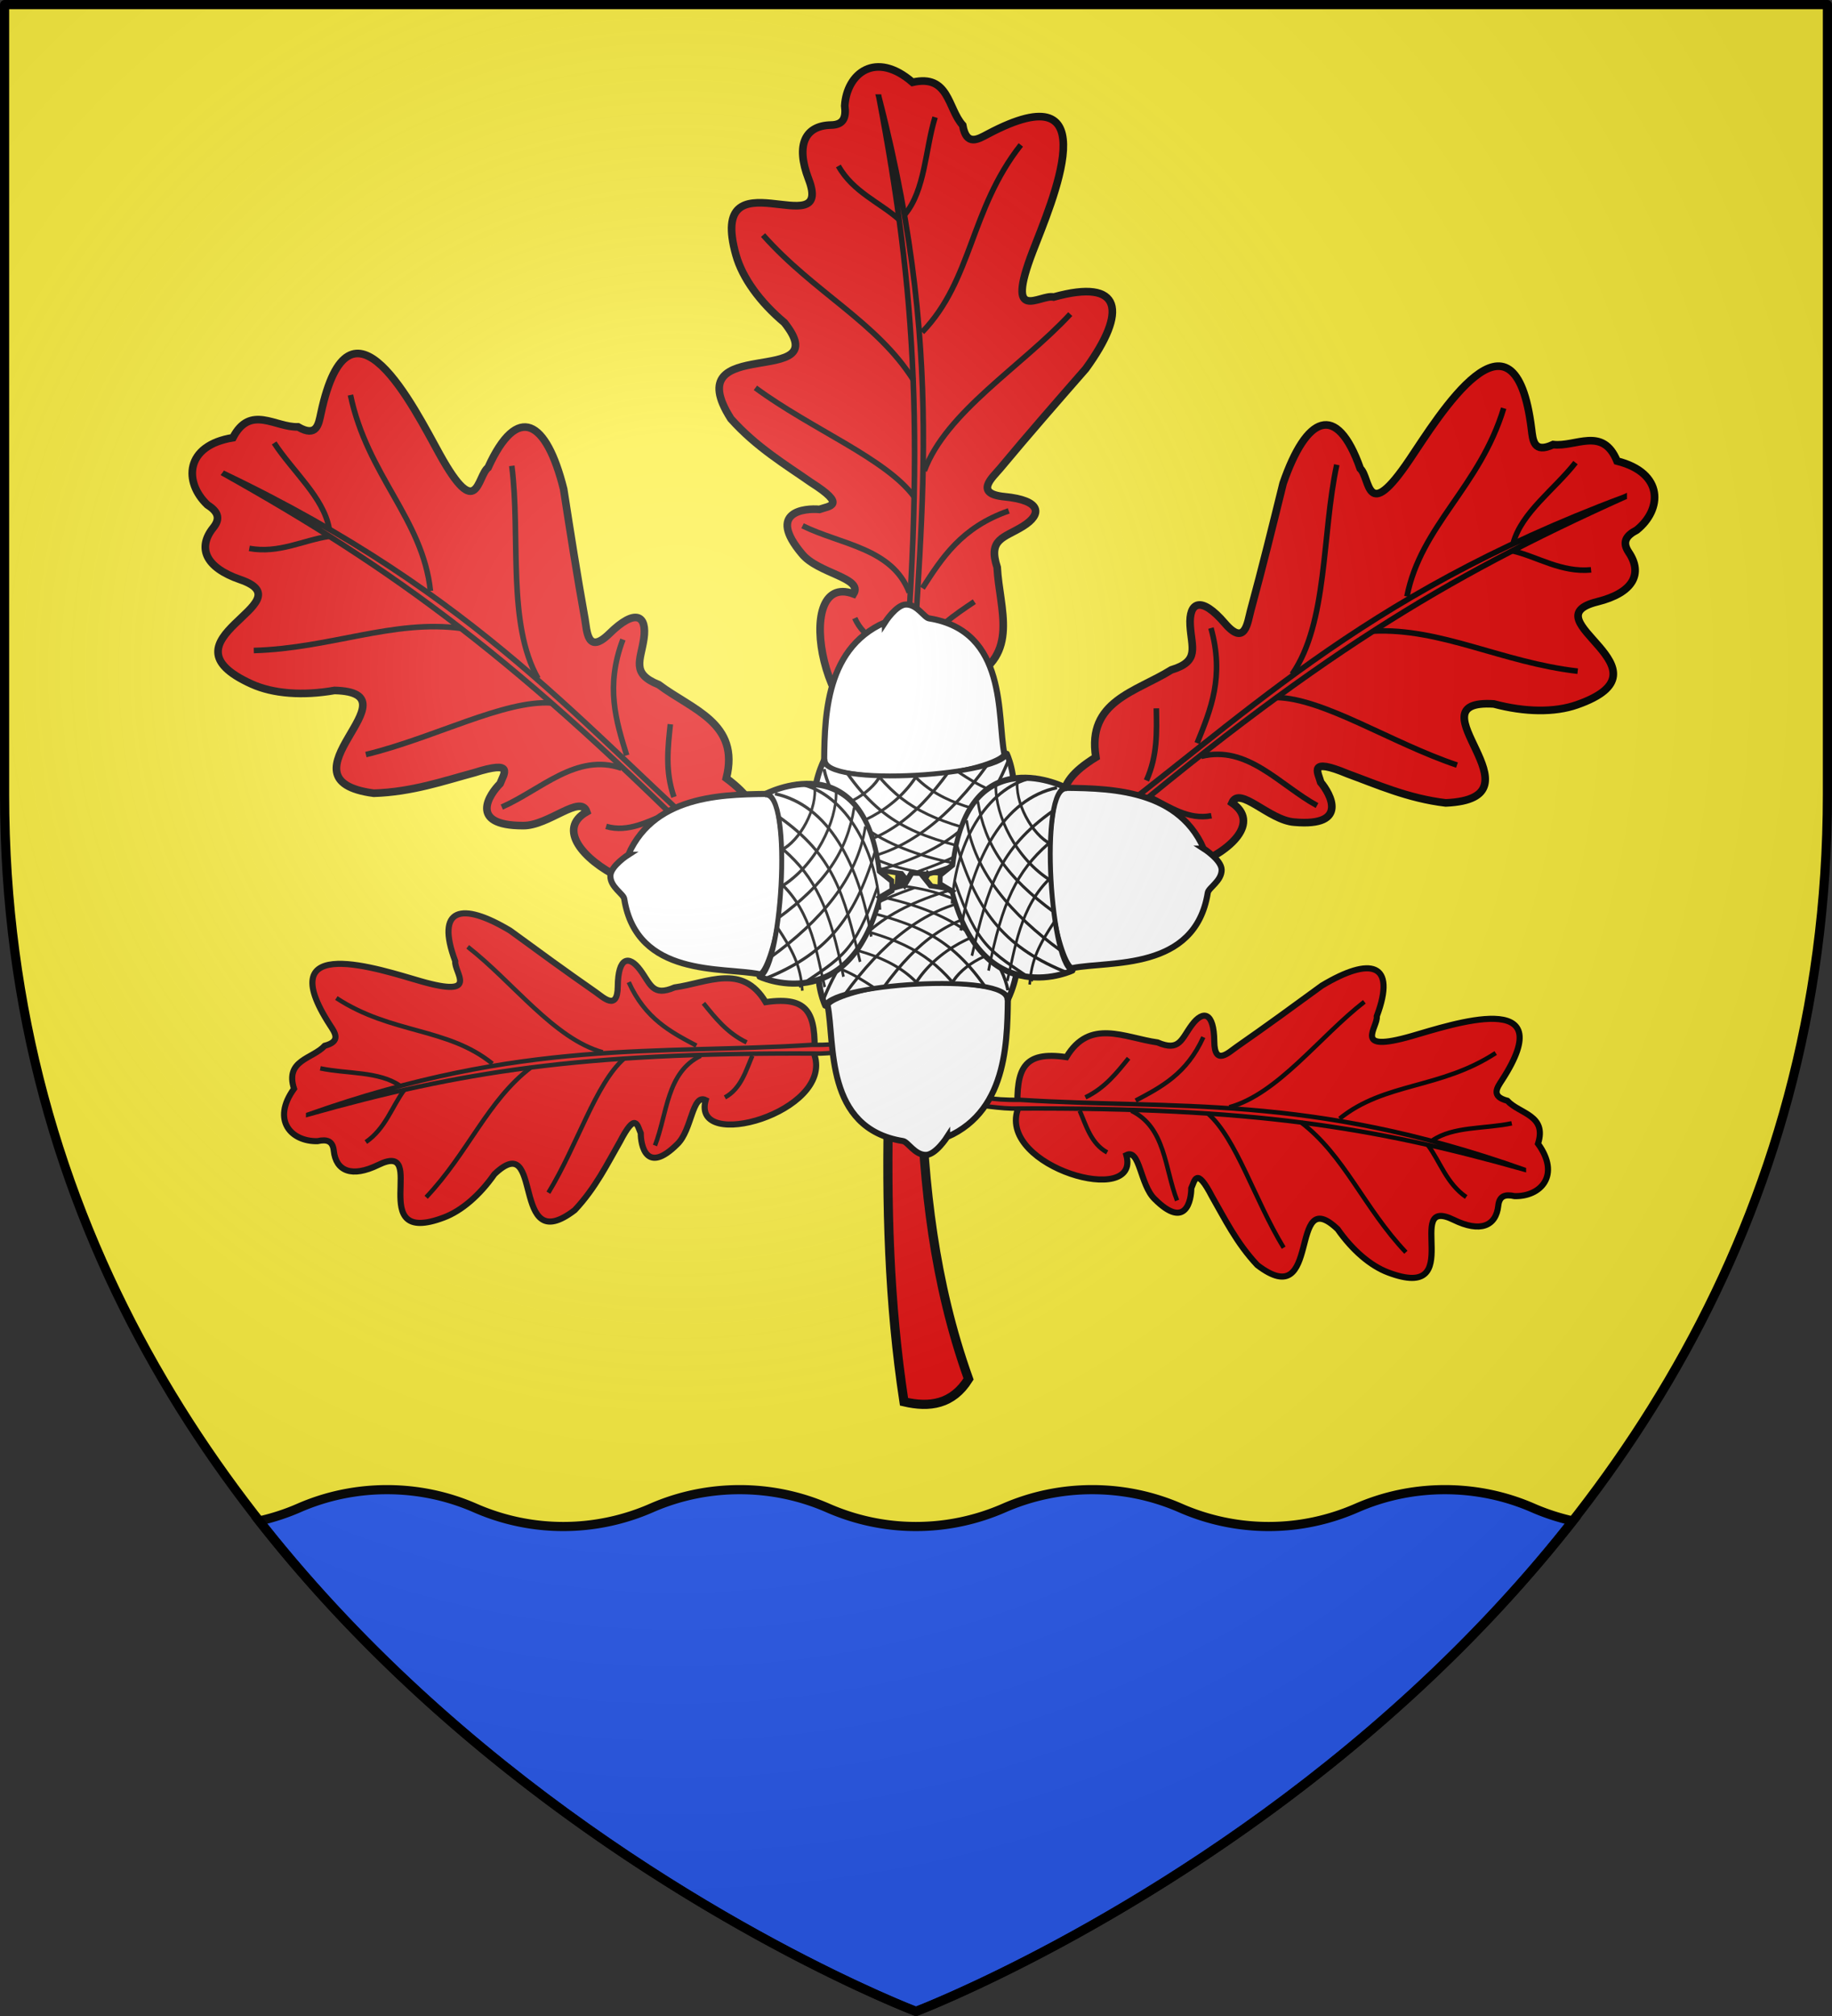
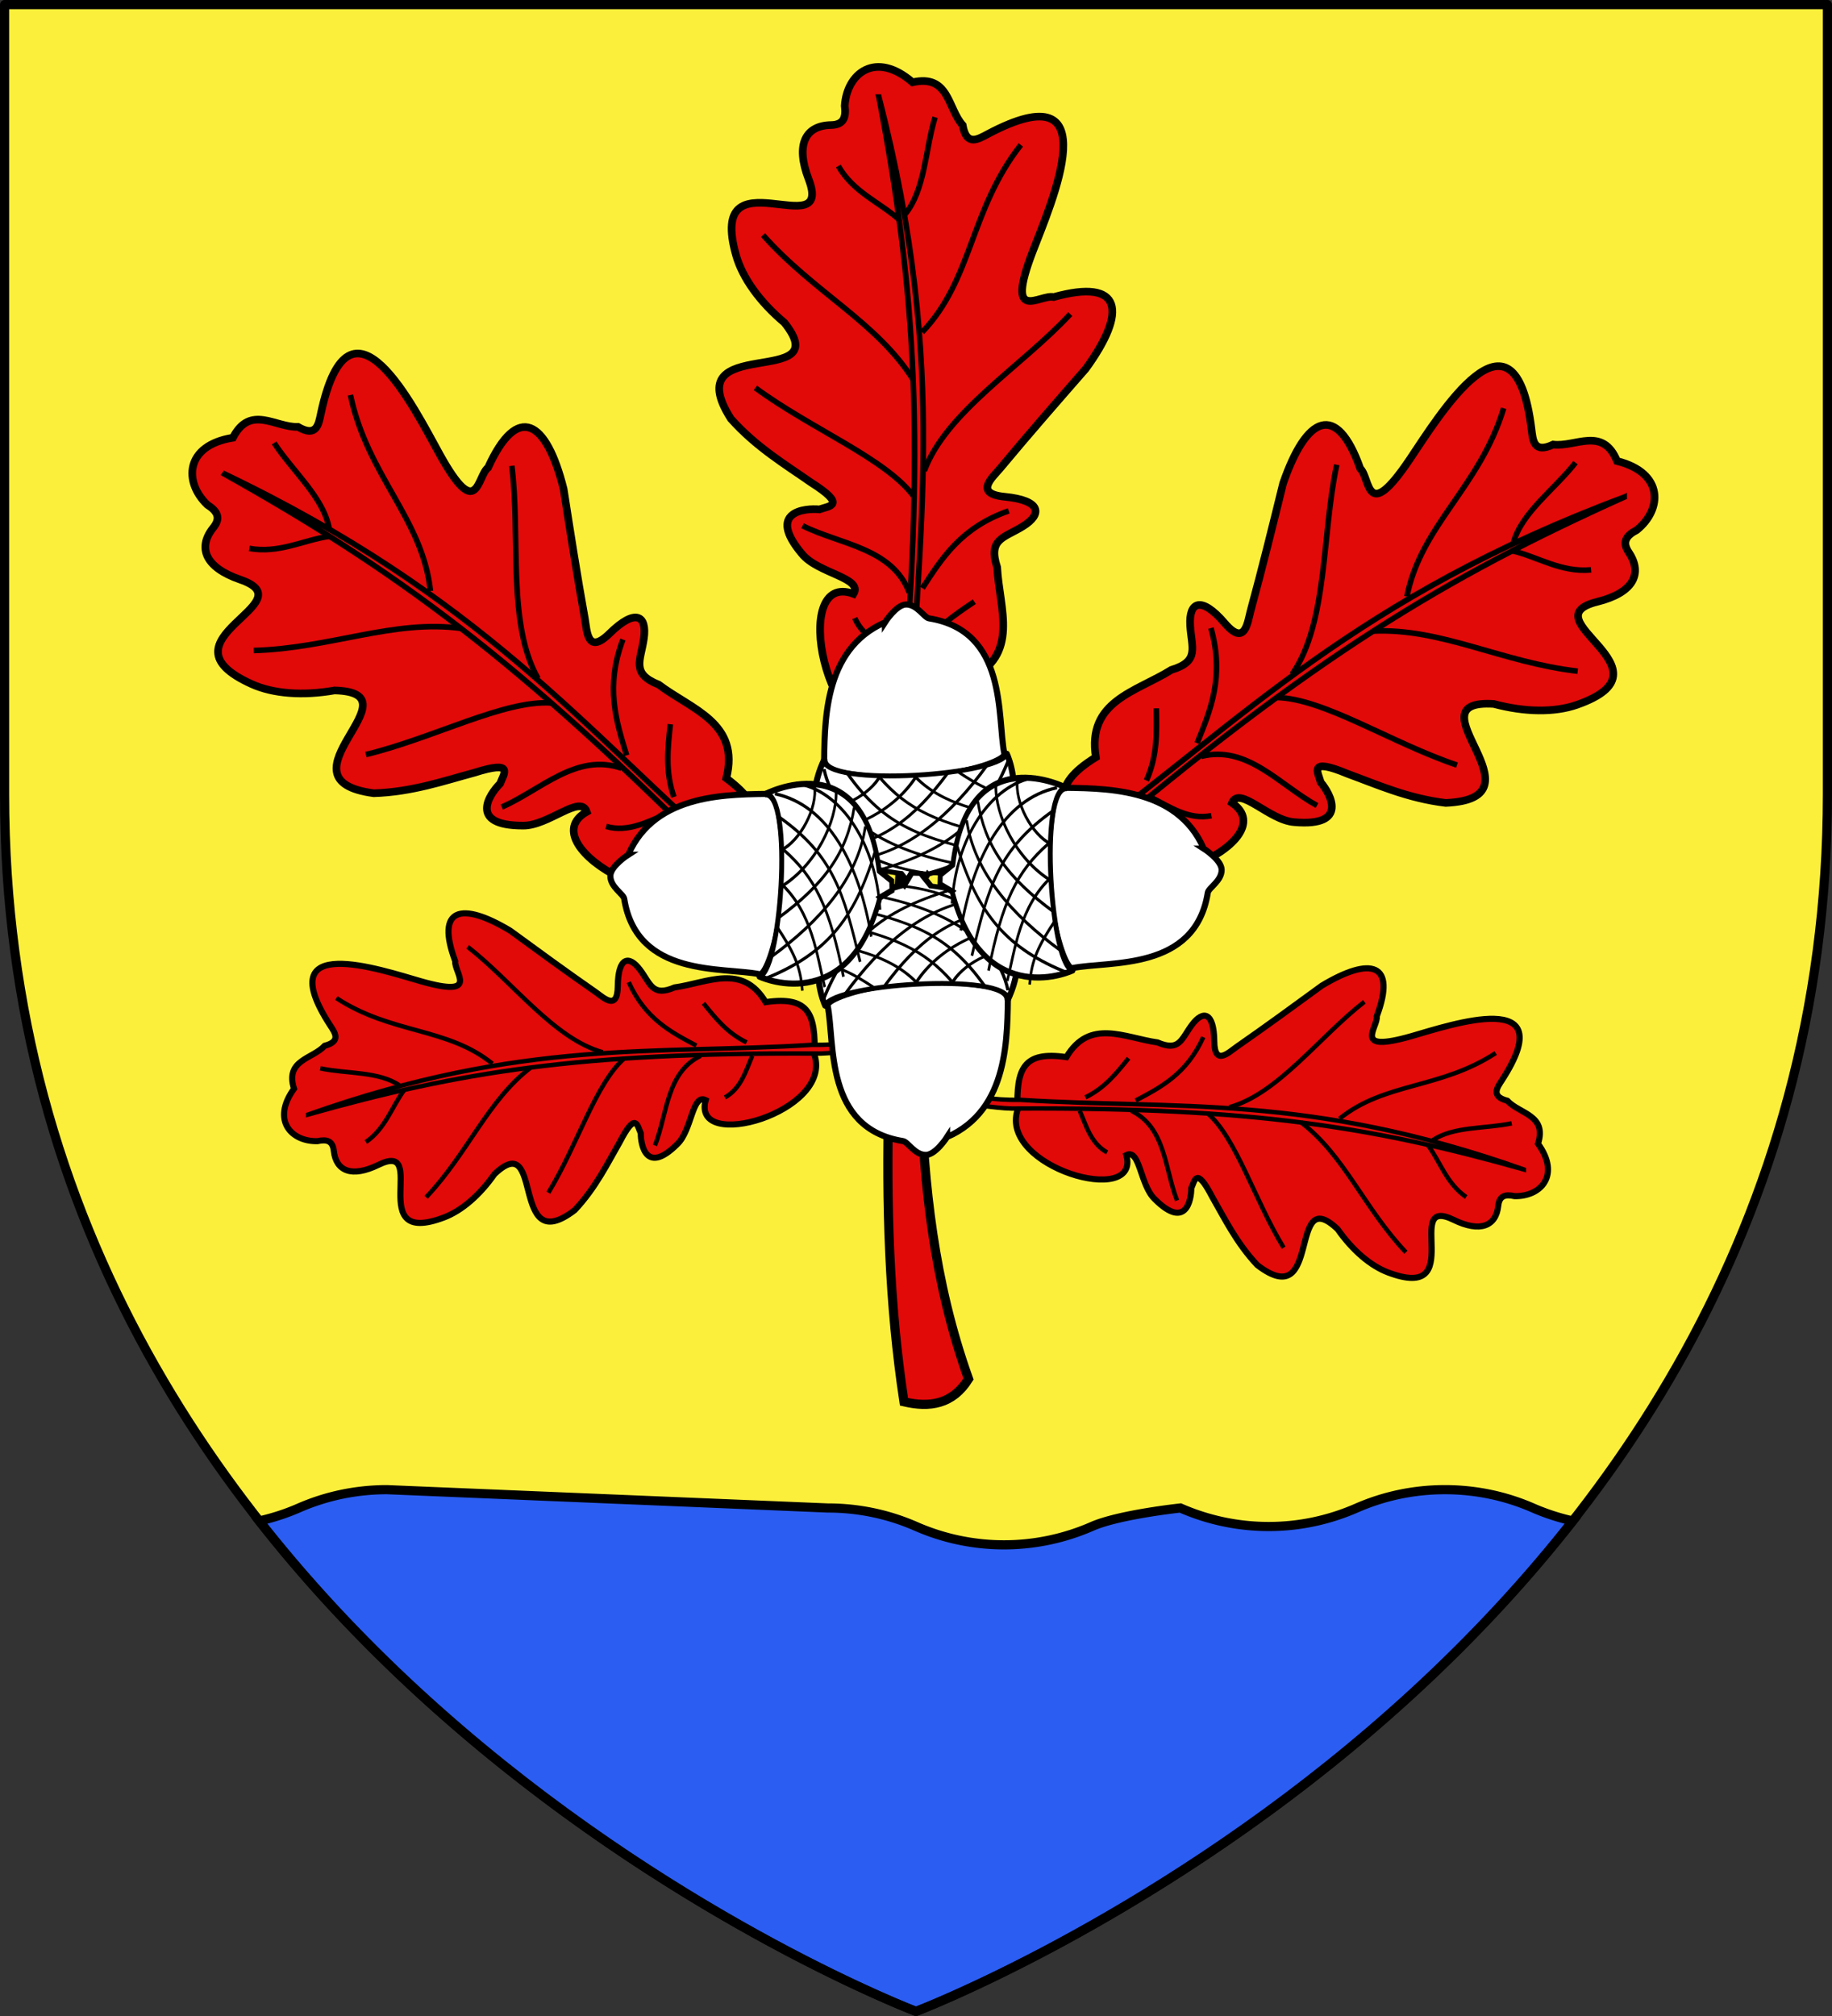
<svg xmlns="http://www.w3.org/2000/svg" xmlns:xlink="http://www.w3.org/1999/xlink" height="660" width="600" version="1.0">
  <rect width="100%" height="100%" fill="#333333" stroke="none" />
  <defs>
    <g id="l">
      <use xlink:href="#k" transform="rotate(72)" width="810" height="540" />
      <use xlink:href="#k" transform="rotate(144)" width="810" height="540" />
    </g>
    <g id="w">
      <use height="540" width="810" transform="rotate(72)" xlink:href="#v" />
      <use height="540" width="810" transform="rotate(144)" xlink:href="#v" />
    </g>
    <g id="v">
      <path transform="rotate(18 3.157 -.5)" d="M0 0v1h.5L0 0z" id="u" />
      <use height="540" width="810" transform="scale(-1 1)" xlink:href="#u" />
    </g>
    <g id="d">
      <path id="c" d="M0 0v1h.5L0 0z" transform="rotate(18 3.157 -.5)" />
      <use xlink:href="#c" transform="scale(-1 1)" width="810" height="540" />
    </g>
    <g id="e">
      <use xlink:href="#d" transform="rotate(72)" width="810" height="540" />
      <use xlink:href="#d" transform="rotate(144)" width="810" height="540" />
    </g>
    <g id="g">
      <path transform="rotate(18 3.157 -.5)" d="M0 0v1h.5L0 0z" id="f" />
      <use height="540" width="810" transform="scale(-1 1)" xlink:href="#f" />
    </g>
    <g id="h">
      <use height="540" width="810" transform="rotate(72)" xlink:href="#g" />
      <use height="540" width="810" transform="rotate(144)" xlink:href="#g" />
    </g>
    <g id="s">
      <use height="540" width="810" transform="rotate(72)" xlink:href="#r" />
      <use height="540" width="810" transform="rotate(144)" xlink:href="#r" />
    </g>
    <g id="k">
      <path id="j" d="M0 0v1h.5L0 0z" transform="rotate(18 3.157 -.5)" />
      <use xlink:href="#j" transform="scale(-1 1)" width="810" height="540" />
    </g>
    <g id="r">
      <path transform="rotate(18 3.157 -.5)" d="M0 0v1h.5L0 0z" id="q" />
      <use height="540" width="810" transform="scale(-1 1)" xlink:href="#q" />
    </g>
    <g id="p">
      <use xlink:href="#o" transform="rotate(72)" width="810" height="540" />
      <use xlink:href="#o" transform="rotate(144)" width="810" height="540" />
    </g>
    <g id="o">
      <path id="n" d="M0 0v1h.5L0 0z" transform="rotate(18 3.157 -.5)" />
      <use xlink:href="#n" transform="scale(-1 1)" width="810" height="540" />
    </g>
    <path d="M2.922 27.672c0-5.951 2.317-9.843 5.579-11.012 1.448-.519 3.307-.273 5.018 1.447 2.119 2.129 2.736 7.993-3.483 9.121.658-.956.619-3.081-.714-3.787-.99-.524-2.113-.253-2.676.123-.824.552-1.729 2.106-1.679 4.108H2.922z" id="m" />
    <path d="m-267.374-6.853-4.849 23.83-4.848-23.83v-44.741h-25.213v14.546h-9.698v-14.546h-14.546v-9.697h14.546v-14.546h9.698v14.546h25.213v-25.213h-14.546v-9.698h14.546v-14.546h9.697v14.546h14.546v9.698h-14.546v25.213h25.213v-14.546h9.698v14.546h14.546v9.697h-14.546v14.546h-9.698v-14.546h-25.213v44.741z" id="i" style="fill:#fcef3c;fill-opacity:1;stroke:#000;stroke-width:3.807;stroke-miterlimit:4;stroke-dasharray:none;stroke-opacity:1;display:inline" />
-     <path id="t" d="M2.922 27.672c0-5.951 2.317-9.843 5.579-11.012 1.448-.519 3.307-.273 5.018 1.447 2.119 2.129 2.736 7.993-3.483 9.121.658-.956.619-3.081-.714-3.787-.99-.524-2.113-.253-2.676.123-.824.552-1.729 2.106-1.679 4.108H2.922z" />
    <path id="b" d="M2.922 27.672c0-5.951 2.317-9.843 5.579-11.012 1.448-.519 3.307-.273 5.018 1.447 2.119 2.129 2.736 7.993-3.483 9.121.658-.956.619-3.081-.714-3.787-.99-.524-2.113-.253-2.676.123-.824.552-1.729 2.106-1.679 4.108H2.922z" />
    <radialGradient xlink:href="#a" id="C" gradientUnits="userSpaceOnUse" gradientTransform="matrix(1.353 0 0 1.349 -77.63 -85.747)" cx="221.445" cy="226.331" fx="221.445" fy="226.331" r="300" />
    <linearGradient id="a">
      <stop style="stop-color:white;stop-opacity:.314" offset="0" />
      <stop offset=".19" style="stop-color:white;stop-opacity:.251" />
      <stop style="stop-color:#6b6b6b;stop-opacity:.125" offset=".6" />
      <stop style="stop-color:black;stop-opacity:.125" offset="1" />
    </linearGradient>
  </defs>
  <g style="display:inline">
    <path d="M300 658.5S598.5 545.145 598.5 260V1.5H1.5V260C1.5 545.145 300 658.5 300 658.5z" style="fill:#fcef3c;fill-opacity:1;fill-rule:evenodd;stroke:none;stroke-width:3;stroke-linecap:round;stroke-linejoin:round;stroke-opacity:1" />
    <path style="fill:#fcef3c;fill-opacity:1;fill-rule:evenodd;stroke:none;stroke-width:1px;stroke-linecap:butt;stroke-linejoin:miter;stroke-opacity:1;display:inline" d="M300 658.5S598.5 545.452 598.5 260V1.5l-597 .677V260C1.5 545.452 300 658.5 300 658.5z" />
-     <path style="fill:#2b5df2;fill-opacity:1;fill-rule:evenodd;stroke:#000;stroke-width:3;stroke-linecap:butt;stroke-linejoin:miter;stroke-opacity:1;display:inline" d="M126.75 487.687c-10.266 0-20.03 2.132-28.875 6-4.15 1.818-8.49 3.227-13 4.25C173.19 610.445 300 658.5 300 658.5s126.81-48.055 215.125-160.563c-4.51-1.023-8.88-2.432-13.031-4.25-8.845-3.868-18.61-6-28.875-6-10.267 0-20.03 2.132-28.875 6-8.846 3.875-18.571 6.063-28.844 6.063a71.937 71.937 0 0 1-28.906-6.063c-8.845-3.868-18.609-6-28.875-6-10.267 0-20.03 2.132-28.875 6-8.847 3.875-18.603 6.063-28.875 6.063-10.272 0-19.998-2.188-28.844-6.063-8.845-3.868-18.608-6-28.875-6s-20.03 2.132-28.875 6a71.938 71.938 0 0 1-28.906 6.063 71.786 71.786 0 0 1-28.875-6.063c-8.845-3.868-18.577-6-28.844-6z" />
+     <path style="fill:#2b5df2;fill-opacity:1;fill-rule:evenodd;stroke:#000;stroke-width:3;stroke-linecap:butt;stroke-linejoin:miter;stroke-opacity:1;display:inline" d="M126.75 487.687c-10.266 0-20.03 2.132-28.875 6-4.15 1.818-8.49 3.227-13 4.25C173.19 610.445 300 658.5 300 658.5s126.81-48.055 215.125-160.563c-4.51-1.023-8.88-2.432-13.031-4.25-8.845-3.868-18.61-6-28.875-6-10.267 0-20.03 2.132-28.875 6-8.846 3.875-18.571 6.063-28.844 6.063a71.937 71.937 0 0 1-28.906-6.063s-20.03 2.132-28.875 6a71.938 71.938 0 0 1-28.906 6.063 71.786 71.786 0 0 1-28.875-6.063c-8.845-3.868-18.577-6-28.844-6z" />
  </g>
  <g>
    <g id="x">
      <path style="fill:#e20909;fill-opacity:1;stroke:#000;stroke-width:2.5;stroke-miterlimit:4;stroke-dasharray:none;stroke-opacity:1" d="M962.242 336.705c-3.074 24.302-62.697 14.88-48.16-2.147-3.873-4.858-10.225 8.697-18.101 11.402-17.064 6.213-13.72-6.114-11.72-10.35.043-3.513 1.951-9.042-9.206-.445-8.278 5.802-16.973 12.903-28.586 17.538-32.961 7.303 3.288-36.225-23.583-27.231-9.157 5.28-18.5 7.906-26.214 7.328-35.225-2.638 8.444-31.284-15.221-30.855-12.18.221-16.83-5.026-14.118-12.957 1.29-3.776-.446-5.501-4.403-6.38-9.768-4.276-13.598-15.715.377-23.498 1.563-12.255 11.948-7.837 18.818-10.623 6.984 1.26 6.041-3.122 5.538-6.73-6.276-45.035 28.322-11.838 41.159-.682 19.42 16.876 13.89 2.506 16.356-1.346 1.818-23.288 12.611-21.175 25.665-1.857 6.916 12.557 13.715 24.908 21.05 37.5 1.932 3.316 4.788 11.091 9.234 1.797 5.172-10.813 9.586-9.806 11.148-2.263 1.476 7.132-.11 12.17 9.725 12.474 13.149 4.008 29.384 2.65 31.277 21.22 17.185 5.14 16.563 13.042 8.965 28.105z" transform="rotate(70 696.877 -188.613)" />
      <path transform="rotate(70 696.877 -188.613)" d="M764.094 271.125c63.464 10.315 111.696 24.068 198.25 64.906 12.617 6.527 34.363 7.707 31.1 21.274l10.601-11.929c-14.719-8.17-19.588-2.5-41.083-12.964-58.799-22.97-105.85-52.366-198.868-61.287z" style="fill:#e20909;fill-opacity:1;stroke:#000;stroke-width:1.821;stroke-miterlimit:4;stroke-dasharray:none;stroke-opacity:1" />
      <path d="M251.874 189.652c-18.228 6.956-19.561 28-27.32 43.686M212.75 187.629c-15.645 11.41-27.626 41.918-44.636 65.012M164.89 187.965c-23.67 14.91-35.855 40.75-59.295 61.548M99.201 193.868c-7.058 7.934-11.2 18.756-21.879 24.815M145.328 184.371c-21.404-20.617-50.07-19.5-76.627-40.39M202.095 183.485c-24.188-8.937-42.754-39.907-64.163-59.754M250.108 184.261c-12.393-8.02-24.856-15.895-31.65-35.334M275.879 184.875c-9.596-5.724-14.845-13.839-20.263-21.86M278.188 191.924c-3.884 7.131-7.166 16.236-15.84 20.025M97.13 191.418c-9.99-8.287-26.463-8.272-39.753-12.334" style="fill:none;fill-opacity:1;stroke:#000;stroke-width:2.277;stroke-miterlimit:4;stroke-dasharray:none;stroke-opacity:1" transform="matrix(0 .8 -.8 0 449.514 -7.518)" />
    </g>
    <path d="M296.07 458.922c-9.878-64.661-3.531-130.616.061-196.35l3.285-1.532c4.543 63.483-4.876 127.097 17.795 190.41-5.242 8.348-12.72 9.438-21.141 7.472z" style="fill:#e20909;fill-opacity:1;stroke:#000;stroke-width:3;stroke-linecap:butt;stroke-linejoin:miter;stroke-miterlimit:4;stroke-dasharray:none;stroke-opacity:1" />
    <g id="A">
      <path d="M1226.424 270.715s3.706-5.78 6.89-5.845c3.698-.074 5.955 4.357 7.599 4.543 25.765 4.155 22.175 32.148 24.629 44.37.61 3.04-28.357 12.346-59.072 4.985.234-14.76-.577-39.06 19.954-48.053z" style="fill:#fff;fill-opacity:1;fill-rule:evenodd;stroke:#000;stroke-width:2;stroke-linecap:butt;stroke-linejoin:miter;stroke-miterlimit:4;stroke-dasharray:none;stroke-opacity:1;display:inline" transform="translate(-936.596 -66.967)" />
      <path style="fill:#fff;fill-opacity:1;fill-rule:evenodd;stroke:#000;stroke-width:2;stroke-linecap:butt;stroke-linejoin:miter;stroke-miterlimit:4;stroke-dasharray:none;stroke-opacity:1;display:inline" d="M1240.428 358.17c39.828-12.81 25.84-49.98 25.662-49.96 1.562 9.382-60.724 14.886-59.47 2.795 0 0-17.04 40.396 25.085 46.847l3.3 5.12 3.08.112 2.343-4.915z" transform="matrix(1 0 0 .8 -936.596 -.33)" />
      <path style="fill:none;fill-rule:evenodd;stroke:#000;stroke-width:1.074px;stroke-linecap:butt;stroke-linejoin:miter;stroke-opacity:1;display:inline" d="M1266.359 343.219c-22.813-5.601-32.591-11.798-41.424-24.319M1270.927 326.371c-8.296-.672-13.25-4.043-20.668-10.182M1269.742 335.554c-9.865-3.101-24.587-5.044-34.115-18.235" transform="matrix(1 0 0 .8 -936.596 -.33)" />
      <path style="fill:none;fill-rule:evenodd;stroke:#000;stroke-width:1.074px;stroke-linecap:butt;stroke-linejoin:miter;stroke-opacity:1;display:inline" d="M1261.481 350.033c-22.681-6.763-34.817-10.819-47.52-33.362" transform="matrix(1 0 0 .8 -936.596 -.33)" />
      <path style="fill:none;fill-rule:evenodd;stroke:#000;stroke-width:1.074px;stroke-linecap:butt;stroke-linejoin:miter;stroke-opacity:1;display:inline" d="M1253.226 354.591c-23.817-4.887-43.045-17.56-46.756-39.428" transform="matrix(1 0 0 .8 -936.596 -.33)" />
      <path style="fill:none;fill-rule:evenodd;stroke:#000;stroke-width:1.074px;stroke-linecap:butt;stroke-linejoin:miter;stroke-opacity:1;display:inline" d="M1203.624 331.345c7.667 1.385 18.245-6.011 21.247-13.522M1205.803 340.22c9.616.26 24.123-8.154 31.216-22.799M1210.963 347.599c14.245-2.857 24.794-11.523 36.323-31.351" transform="matrix(1 0 0 .8 -936.596 -.33)" />
      <path style="fill:none;fill-rule:evenodd;stroke:#000;stroke-width:1.074px;stroke-linecap:butt;stroke-linejoin:miter;stroke-opacity:1;display:inline" d="M1217.18 352.179c16.983-3.096 31.086-18.657 42.615-38.485" transform="matrix(1 0 0 .8 -936.596 -.33)" />
      <path style="fill:none;fill-rule:evenodd;stroke:#000;stroke-width:1.074px;stroke-linecap:butt;stroke-linejoin:miter;stroke-opacity:1;display:inline" d="M1225.492 356.097c22.533-8.499 33.736-20.528 41.64-45.387" transform="matrix(1 0 0 .8 -936.596 -.33)" />
-       <path style="fill:none;fill-rule:evenodd;stroke:#000;stroke-width:1.074px;stroke-linecap:butt;stroke-linejoin:miter;stroke-opacity:1;display:inline" d="M1237.22 357.059c21.494-9.477 22.701-14.49 32.354-32.081" transform="matrix(1 0 0 .8 -936.596 -.33)" />
      <path d="M1244.428 358.17c-21.237-1.5-39.02-15.552-41.427-34.337" style="fill:none;fill-rule:evenodd;stroke:#000;stroke-width:1.074px;stroke-linecap:butt;stroke-linejoin:miter;stroke-opacity:1;display:inline" transform="matrix(1 0 0 .8 -936.596 -.33)" />
    </g>
    <use height="660" width="600" transform="rotate(-50 312.348 323.792)" id="y" xlink:href="#x" y="0" x="0" />
    <use height="660" width="600" transform="scale(-1 1) rotate(-5 -139.261 7085.648)" xlink:href="#y" />
    <use height="660" width="600" transform="rotate(-95 321.126 254.418) scale(.8)" id="z" xlink:href="#x" y="0" x="0" />
    <use height="660" width="600" transform="matrix(-1 0 0 1 600.017 18)" xlink:href="#z" />
    <use height="660" width="600" transform="rotate(180 300.001 288.001)" xlink:href="#A" />
    <use height="660" width="600" transform="rotate(90 305.001 293.001)" id="B" xlink:href="#A" y="0" x="0" />
    <use height="660" width="600" transform="matrix(-1 0 0 1 600.002 2)" xlink:href="#B" />
  </g>
-   <path d="M300 658.5S598.5 545.452 598.5 260V1.5H1.5V260C1.5 545.452 300 658.5 300 658.5z" style="opacity:1;fill:url(#C);fill-opacity:1;fill-rule:evenodd;stroke:none;stroke-width:1px;stroke-linecap:butt;stroke-linejoin:miter;stroke-opacity:1" />
  <path style="fill:none;fill-opacity:1;fill-rule:evenodd;stroke:#000;stroke-width:3;stroke-linecap:round;stroke-linejoin:round;stroke-opacity:1;display:inline" d="M300 658.5S598.5 545.145 598.5 260V1.5H1.5V260C1.5 545.145 300 658.5 300 658.5z" />
</svg>